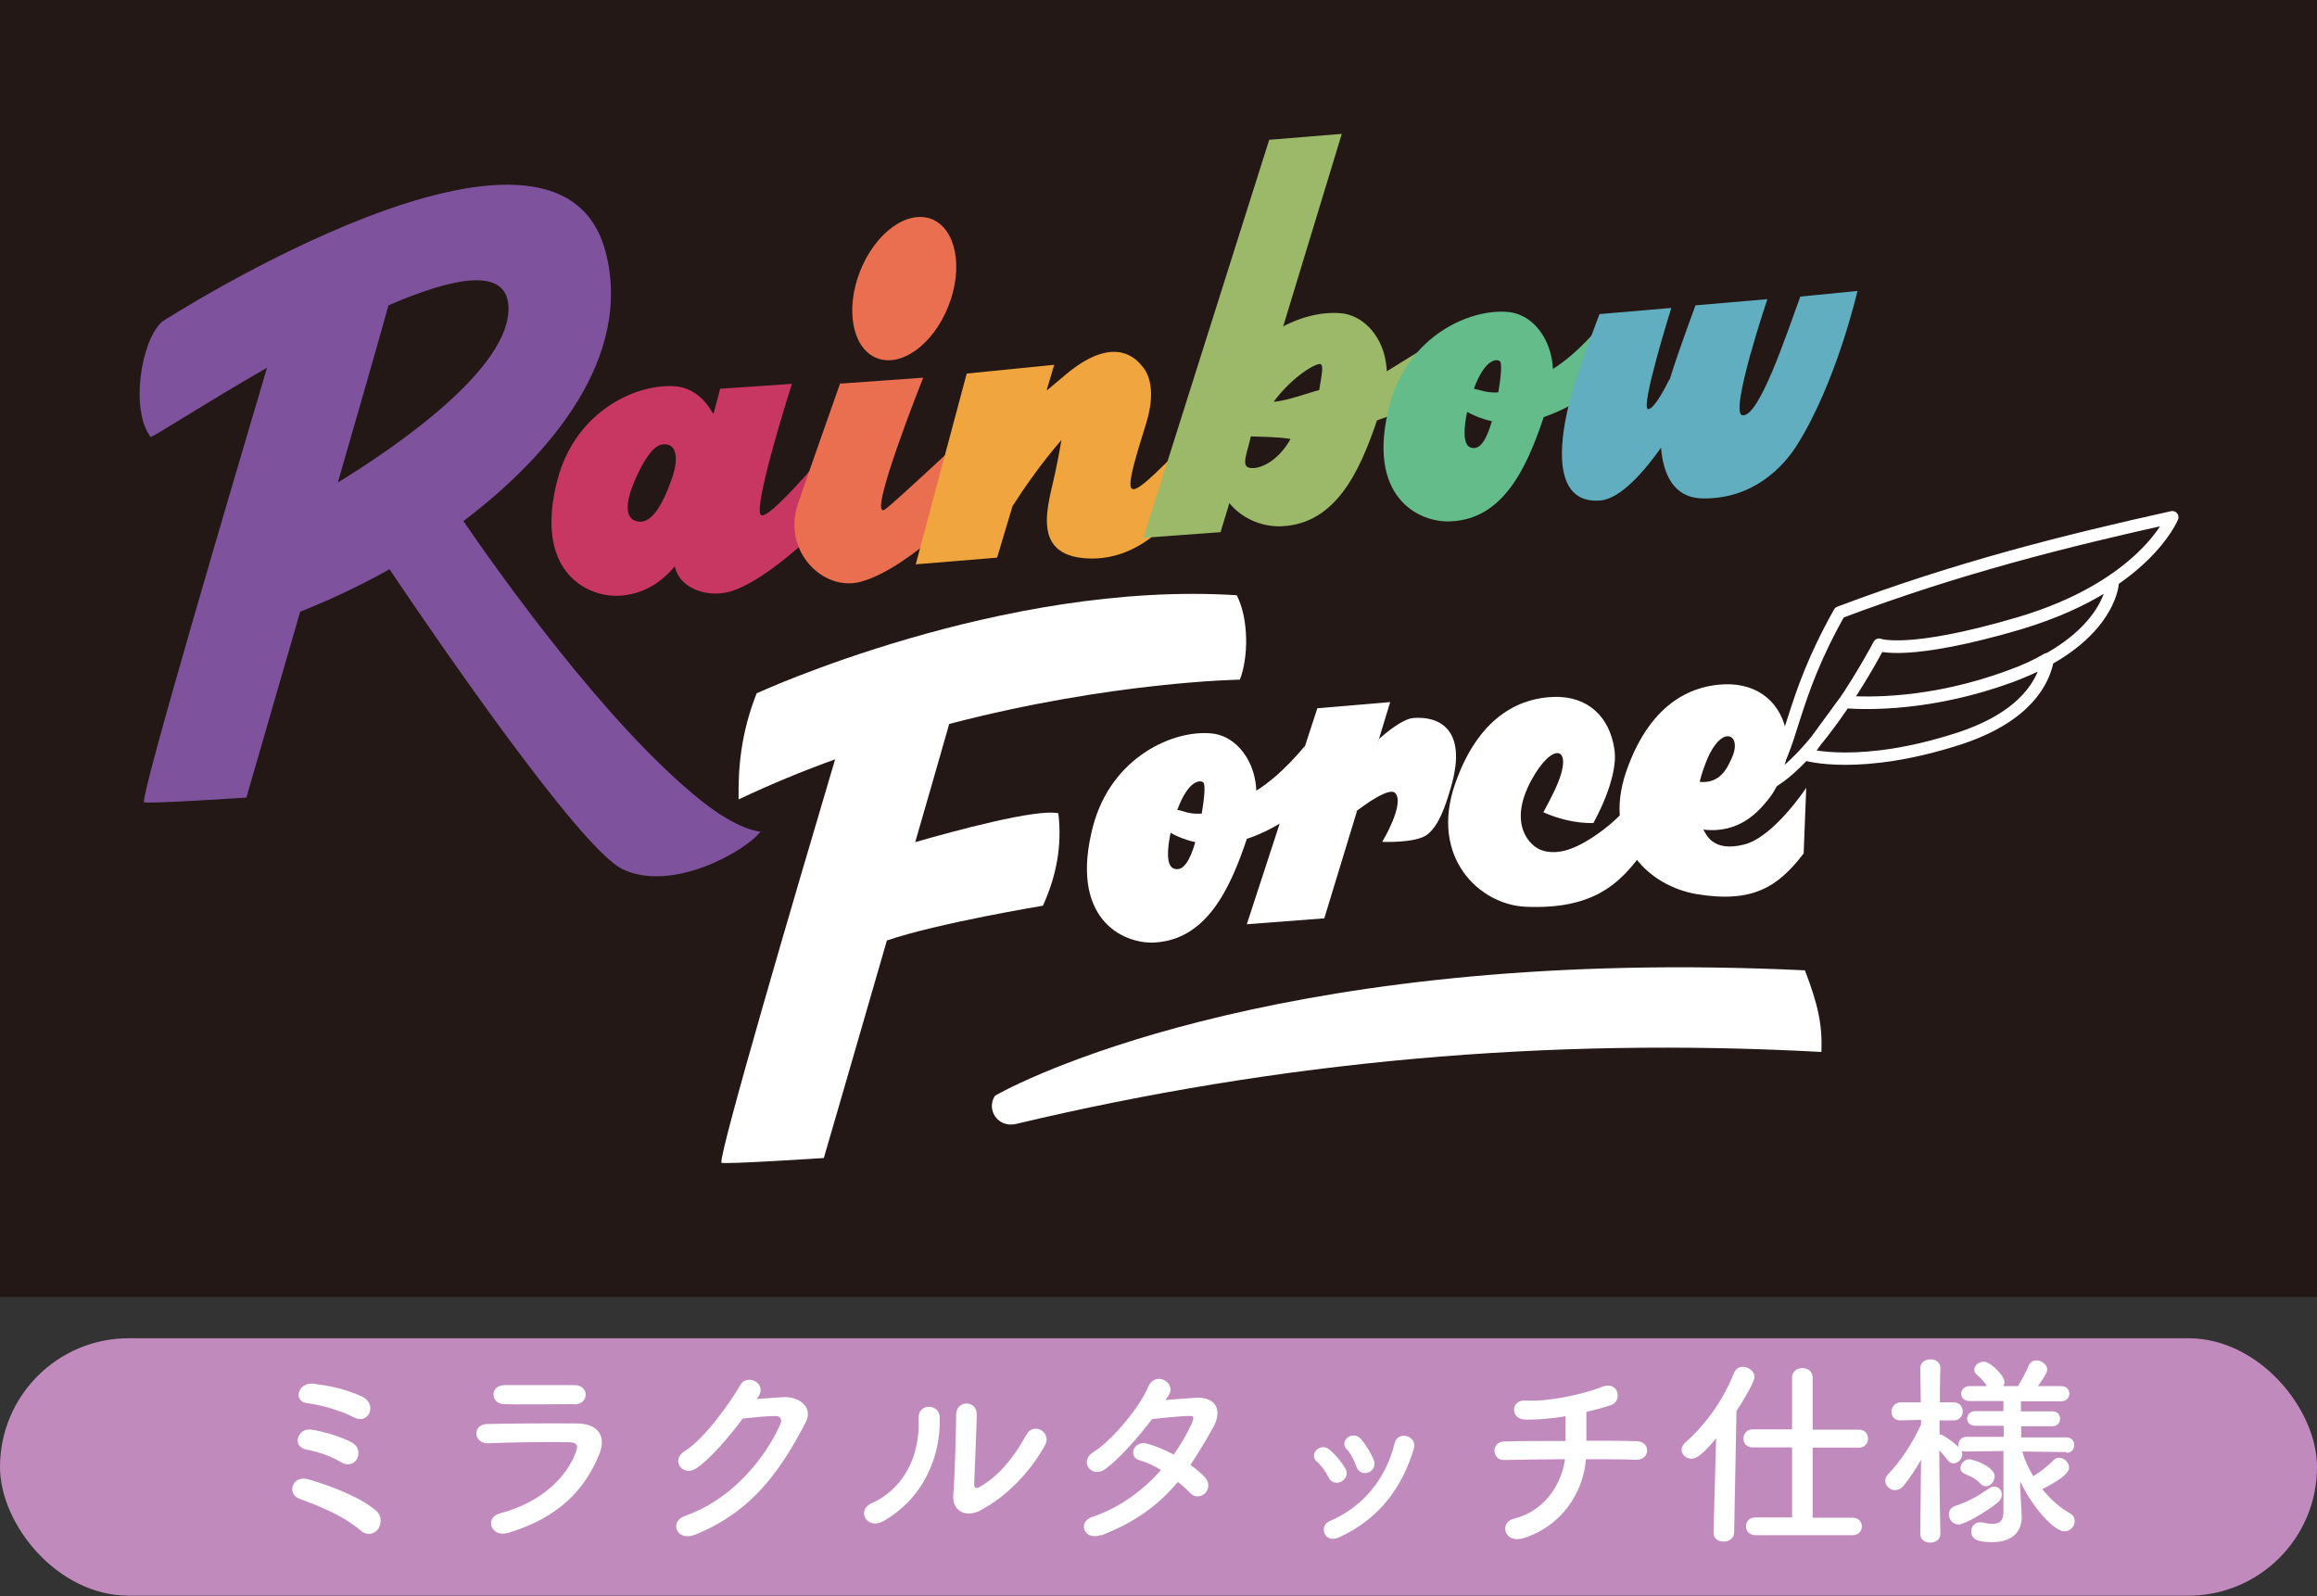
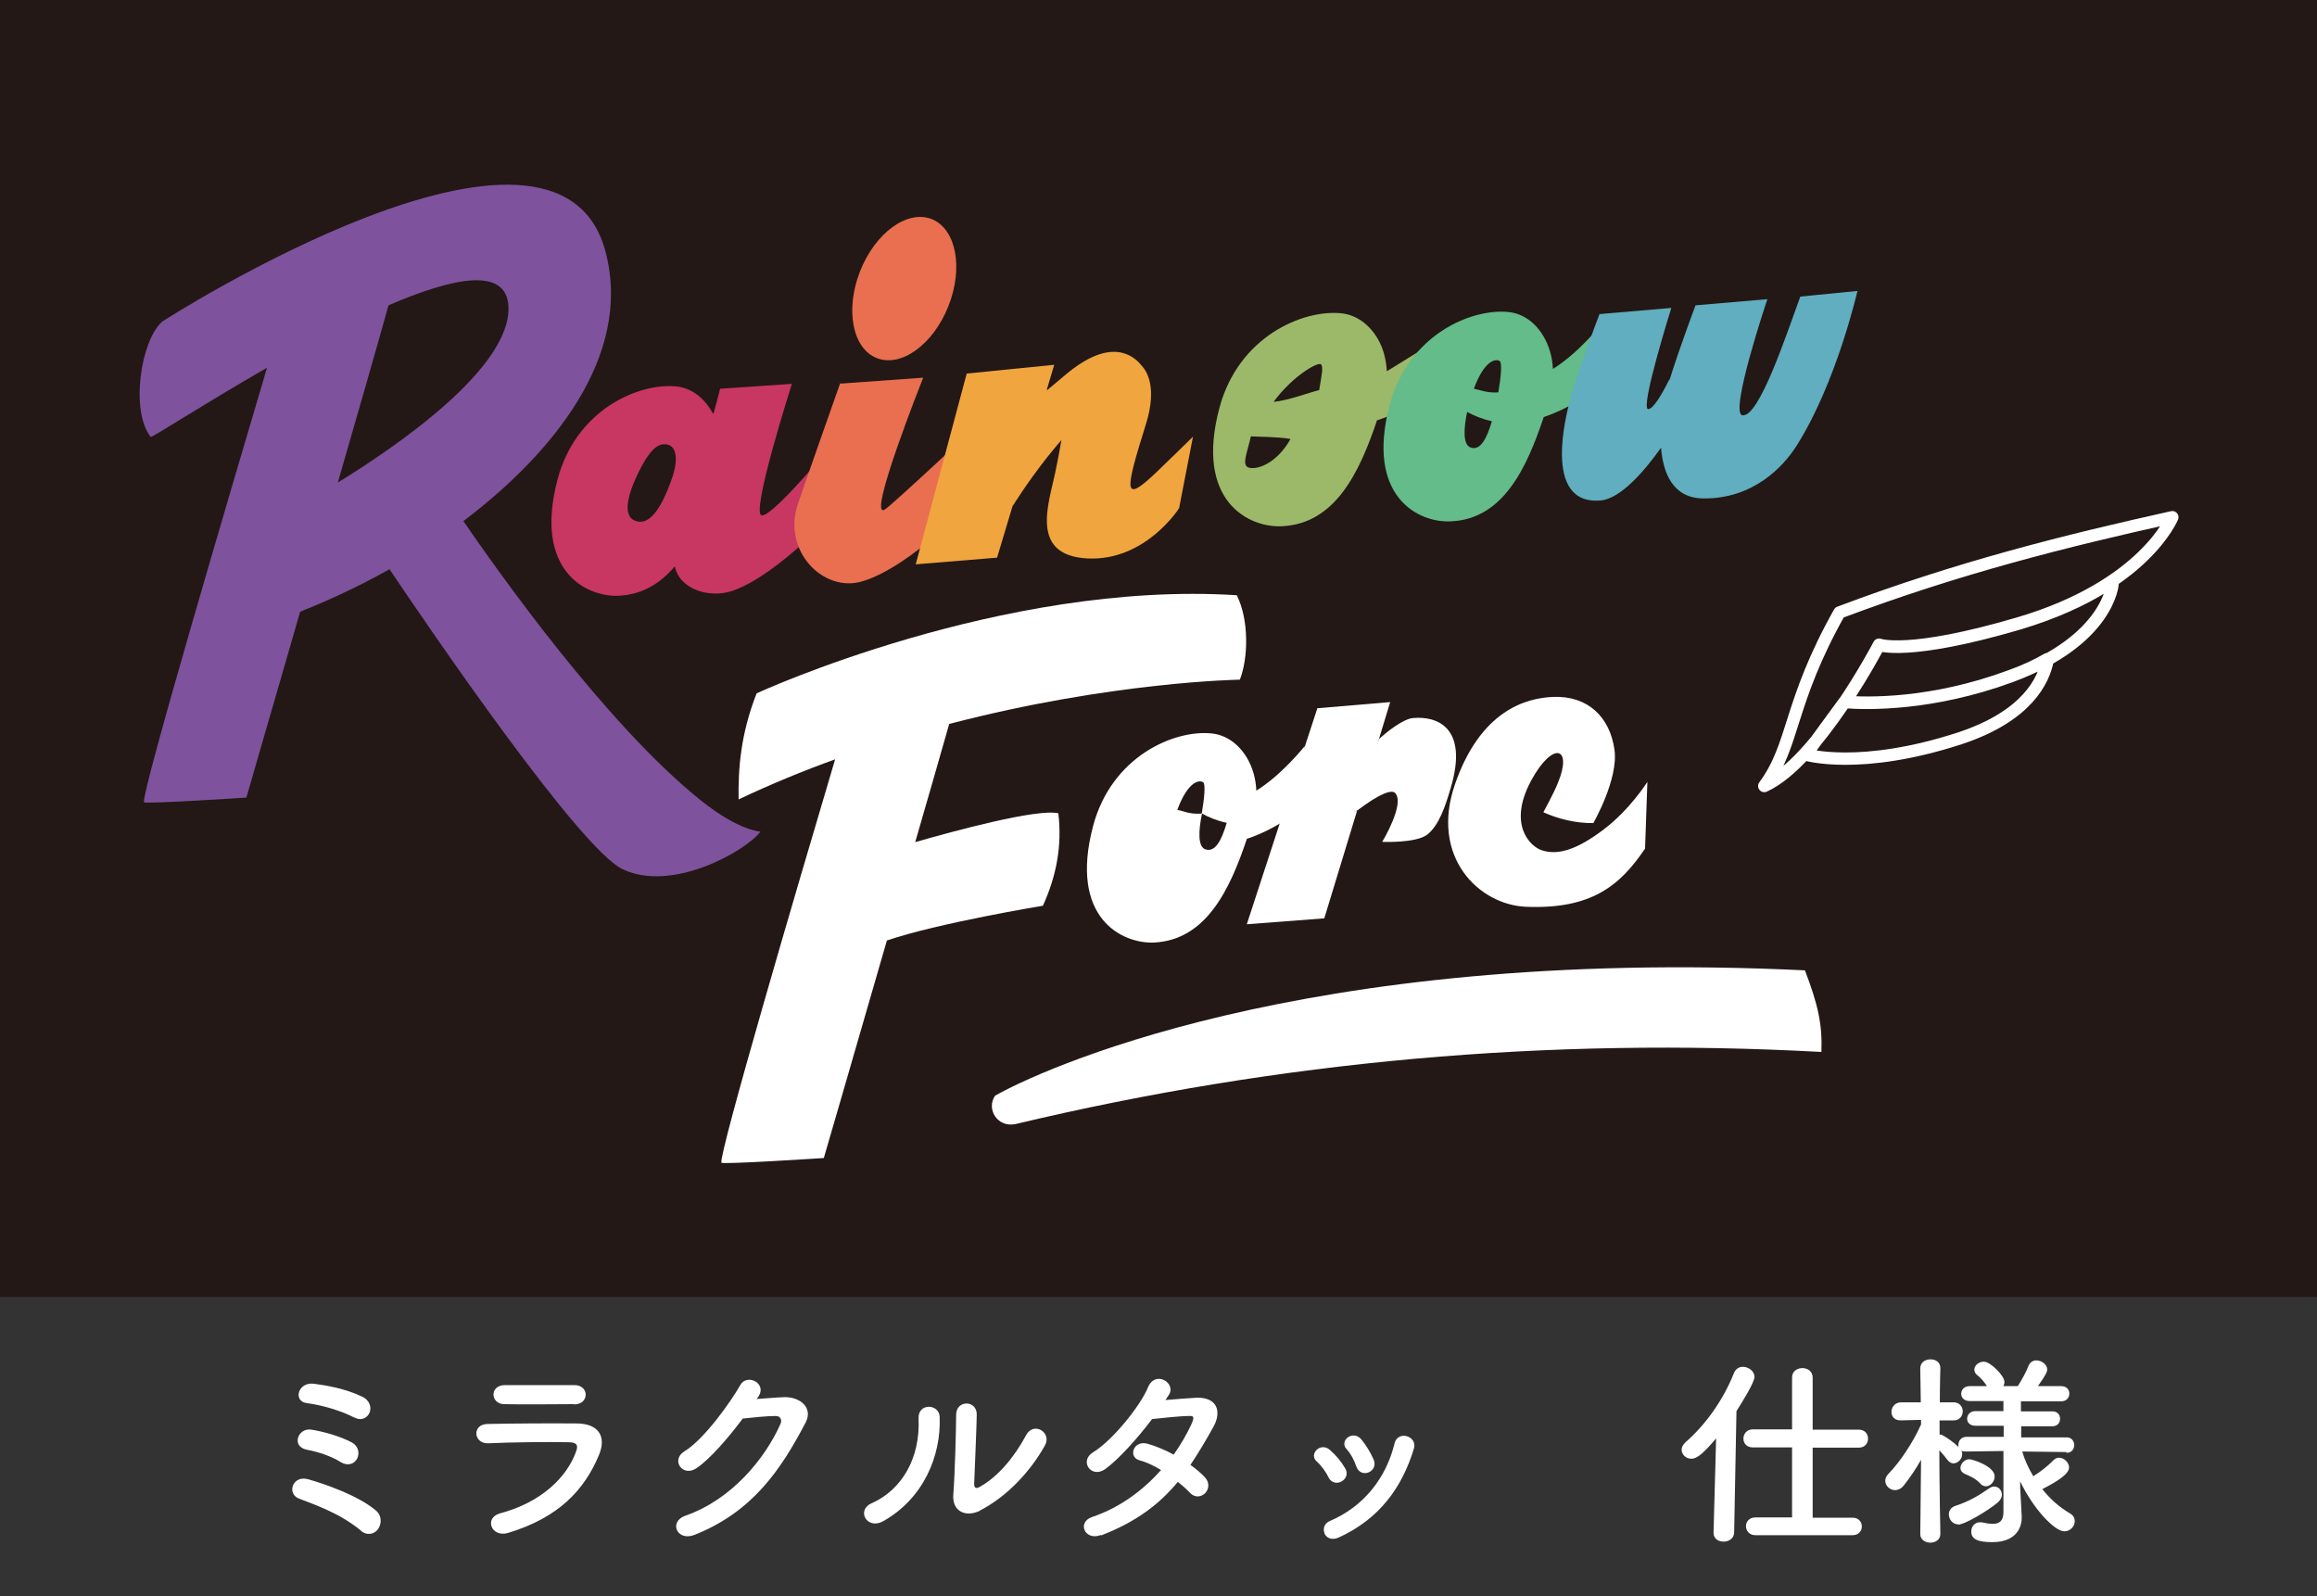
<svg xmlns="http://www.w3.org/2000/svg" id="logo_rainbowforceM" viewBox="0 0 90 62">
  <rect x="0" y="0" width="90" height="62" fill="#333333" stroke="none" />
  <defs>
    <style>
      .cls-1 {
        fill: none;
        stroke: #fff;
        stroke-linecap: round;
        stroke-linejoin: round;
        stroke-width: .48px;
      }

      .cls-2 {
        fill: #231815;
      }

      .cls-3 {
        fill: #fff;
      }

      .cls-4 {
        fill: #60aebf;
      }

      .cls-5 {
        fill: #9bb969;
      }

      .cls-6 {
        fill: #f1a53e;
      }

      .cls-7 {
        fill: #c83662;
      }

      .cls-8 {
        fill: #c08abd;
      }

      .cls-9 {
        fill: #7e529d;
      }

      .cls-10 {
        fill: #63bc8a;
      }

      .cls-11 {
        fill: #e96f50;
      }
    </style>
  </defs>
  <rect class="cls-2" width="90" height="50.38" />
  <path class="cls-3" d="M32.45,29.49c-1.25.45-2.51.97-3.76,1.56-.02-1.2.08-2.54.7-4.12,0,0,9.52-4.39,18.65-3.81.48.95.45,2.44.12,3.28,0,0-4.97.07-11.29,1.72-.38,1.34-.84,2.93-1.32,4.59,1.5-.43,4.73-1.31,5.56-1.12.15,1.27-.08,2.45-.6,3.59,0,0-4.06.67-6.06,1.35-1.29,4.47-2.45,8.45-2.45,8.45,0,0-3.97.26-3.98.18-.07-.44,2.86-10.42,4.42-15.67" />
-   <path class="cls-3" d="M46.68,31.6c.1-.58.15-1.13.06-1.21-.12-.1-.58-.1-1.01,1.07.08.01.16.03.25.06.24.08.47.1.71.08M45.47,32.35c-.13.62-.18,1.28.13,1.39.38.13.63-.35.83-1.03-.38-.08-.71-.22-.96-.36M48.44,32.56c-.67,2.01-1.59,3.94-3.6,4.05-1.24.06-3.33-.94-2.38-4.53.72-2.7,3.15-3.75,4.62-3.59.56.06,1.05.42,1.37.97.2.35.33.77.35,1.25.99-.61,1.88-1.73,1.88-1.73l-.22,2.51c-.74.55-1.42.89-2.02,1.09" />
+   <path class="cls-3" d="M46.68,31.6c.1-.58.15-1.13.06-1.21-.12-.1-.58-.1-1.01,1.07.08.01.16.03.25.06.24.08.47.1.71.08c-.13.62-.18,1.28.13,1.39.38.13.63-.35.83-1.03-.38-.08-.71-.22-.96-.36M48.44,32.56c-.67,2.01-1.59,3.94-3.6,4.05-1.24.06-3.33-.94-2.38-4.53.72-2.7,3.15-3.75,4.62-3.59.56.06,1.05.42,1.37.97.2.35.33.77.35,1.25.99-.61,1.88-1.73,1.88-1.73l-.22,2.51c-.74.55-1.42.89-2.02,1.09" />
  <path class="cls-3" d="M51.17,27.51l-2.74,8.39,3.01-.23,2.56-8.4-2.83.24h0ZM53.42,28.84c.49-.47,1.11-.92,1.47-.95.9-.08,2.17.33,1.46,2.72-.22.75-.46,1.44-.9,1.8-.44.35-1.76.29-1.76.29,0,0,.9-1.49.5-1.9-.22-.22-1.1.39-1.59.77" />
  <polygon class="cls-3" points="53.28 28.65 52.58 31.6 52.72 31.47 53.03 31.24 53.56 28.7 53.28 28.65" />
  <path class="cls-3" d="M60.33,27.07c-1.06.04-2.82.53-3.81,3.38s.94,4.69,2.74,4.77c2.55.11,3.67-.82,4.64-2.26l.09-2.59s-.67,1.07-1.7,1.85-1.77,1.01-2.39.81c-.46-.14-1.35-1-.42-2.72.84-1.54,1.62-1.31,1.03.11-.15.38-.56,1.13-.56,1.13.56.25,1.24.43,1.94.42,0,0,.99-1.72.82-2.86-.18-1.26-1.03-2.09-2.37-2.04" />
-   <path class="cls-3" d="M67.27,29.44c.4-.86-.29-1.29-.86-.16-.17.34-.32.8-.39,1.09.82.08,1.09-.58,1.25-.93M66.15,32.2c.12.19.36.92,1.61.6,1.15-.3,2.4-2.2,2.4-2.2l-.1,2.55c-.99,1.29-1.97,1.94-4.15,1.58-1.76-.29-3.72-1.92-2.74-4.77.99-2.85,2.75-3.34,3.81-3.38,1.33-.05,2.25.74,2.43,2,.12.84-.26,1.87-.67,2.4-.42.54-1.18,1.42-2.6,1.24" />
  <path class="cls-3" d="M38.65,42.56c1.54-.88,11.81-5.81,31.46-4.87.51,1.34.68,2.1.64,3.17-10.65-.58-21.01.35-31.3,2.8-.71.15-1.15-.58-.8-1.1" />
  <path class="cls-1" d="M79.54,25.62c-.15.82-.81,2.2-3.42,3.06-3.87,1.26-5.97.63-5.97.63,0,0,1.57-2.15,1.5-2.05.89.07,3.39.13,6.44-1,.56-.2,1.03-.42,1.44-.66h0ZM81.74,22.76l.32-.08s-.14,2.18-3.96,3.59c-3.05,1.12-5.56,1.07-6.44,1,.79-1.18,1.33-2.22,1.33-2.22,0,0,1.11.44,5.43-.83,1.4-.42,2.49-.93,3.32-1.45ZM68.53,30.53c1.19-1.61.93-3.2,2.92-6.74,4.64-1.75,8.83-2.79,12.93-3.7,0,0-1.08,2.68-5.96,4.12-4.31,1.27-5.43.83-5.43.83,0,0-2.38,4.55-4.46,5.49ZM68.53,30.53c1.19-1.61.93-3.2,2.92-6.74,4.64-1.75,8.83-2.79,12.93-3.7,0,0-1.08,2.68-5.96,4.12-4.31,1.27-5.43.83-5.43.83,0,0-2.38,4.55-4.46,5.49Z" />
  <path class="cls-9" d="M13.11,18.75c2.3-1.41,6.74-4.46,6.64-6.84-.07-1.56-2.14-1.14-4.66-.05-.44,1.59-1.18,4.15-1.97,6.89M10.38,14.28c-2.48,1.42-4.49,2.74-4.53,2.69-.79-1.02-.39-3.73.45-4.48,0,0,15.38-9.9,17.23-2.68,1.04,4.04-2.09,7.83-5.53,10.43,1.24,1.81,5.53,7.91,9.25,10.87,1.47,1.17,2.29,1.19,2.29,1.19-.55.74-3.42,2.39-5.36,1.46-1.67-.8-7.48-9.31-9.05-11.65-1.35.76-2.59,1.3-3.47,1.65-1.14,3.94-2.09,7.22-2.09,7.22,0,0-3.97.26-3.98.18-.07-.48,3.38-12.14,4.78-16.87" />
  <path class="cls-7" d="M25.93,17.27c-.32-.07-.67.09-1.2,1.23-.35.75-.6,1.66.07,1.76.5.08.93-.64,1.27-1.59.32-.87.18-1.33-.14-1.4M27.72,16.05c.16-.57.25-.95.25-.95l2.79-.19s-1.62,5.07-1.17,5.11c.46.05,3-3.07,3-3.07l.07,2.7s-2.4,2.68-4.21,3.3c-.86.29-2.03-.02-2.24-.95-.55.65-1.24,1.09-2.17,1.14-1.24.06-3.33-.94-2.38-4.53.72-2.7,3.15-3.75,4.62-3.6.58.06,1.09.45,1.41,1.05" />
  <path class="cls-11" d="M36.19,8.51c.95.38,1.24,1.89.65,3.38s-1.83,2.39-2.78,2.02-1.24-1.89-.65-3.38,1.83-2.39,2.78-2.02M32.65,14.9l3.21-.23s-2.22,5.57-1.49,5.12c.29-.18,3.57-3.26,3.57-3.26l.07,2.7s-2.6,2.81-4.55,3.36c-1.47.42-3.08-1.17-2.47-3.01.24-.71,1.65-4.71,1.65-4.71" />
  <path class="cls-6" d="M40.68,15.15c.22-.18.47-.39.74-.62,1.67-1.39,2.56-.8,2.94-.31.14.15.62.77.15,2.26-.83,2.65-.88,3.08.37,1.9.32-.3,1.46-1.42,1.46-1.42l-.54,2.78s-1.31,2.07-3.57,1.95-1.48-2.16-1.24-3.34c.08-.38.17-.84.24-1.26-.81.94-1.44,1.85-1.9,2.57l-.6,2-3.16.26,1.98-7.41,3.4-.34-.29.97h.01Z" />
-   <polygon class="cls-5" points="49.3 5.43 44.41 20.89 47.41 20.67 52.12 5.2 49.3 5.43" />
  <path class="cls-5" d="M51.24,15.16c.1-.59.17-.93.07-1.01-.12-.1-1.1.45-1.84,1.46.6-.06,1.33-.35,1.78-.46M48.59,16.94c-.14.64-.39,1.16-.06,1.23.4.08,1.11-.25,1.6-1.12-.53-.09-1.2-.08-1.54-.1M53.49,16.32c-.69,2.05-1.63,4.02-3.69,4.12-1.27.07-3.41-.96-2.43-4.61.74-2.75,3.23-3.82,4.74-3.66.57.06,1.08.43,1.4.98.21.35.33.78.36,1.27,1.01-.62,2.04-1.26,2.04-1.26l-.33,2.06c-.76.56-1.46.9-2.07,1.1" />
  <path class="cls-10" d="M58.2,15.24c.1-.58.15-1.13.06-1.21-.12-.1-.58-.1-1.01,1.07.08.02.16.03.25.06.24.07.47.1.71.08M56.99,15.99c-.13.62-.18,1.28.13,1.39.38.14.63-.34.83-1.02-.38-.08-.71-.22-.96-.36M59.96,16.21c-.67,2.01-1.59,3.95-3.6,4.04-1.24.07-3.33-.94-2.38-4.53.72-2.7,3.15-3.75,4.62-3.6.56.06,1.05.41,1.37.97.2.35.33.77.35,1.24.99-.61,1.88-1.73,1.88-1.73l-.22,2.51c-.74.55-1.42.89-2.02,1.09" />
  <path class="cls-4" d="M64.85,14.76c.37-1.2,1.01-2.9,1.01-2.9l2.79-.24s-1.49,4.43-.97,4.51c.65.1,1.72-3.17,2.25-4.61l2.22-.22s-.81,3.55-2.35,5.99c-.54.86-1.71,2.09-3.64,2.07-1.18-.01-1.56-.98-1.64-1.97-.63.89-1.56,1.98-2.35,2.05-2.31.19-1.29-3.48-1.19-3.88.31-1.18,1.15-3.36,1.15-3.36l2.79-.24s-1.23,3.92-.9,3.93c.19.01.54-.58.82-1.15" />
-   <rect class="cls-8" y="51.98" width="90" height="10" rx="5" ry="5" />
  <g>
    <path class="cls-3" d="M14.03,59.46c-.44-.36-.87-.6-1.28-.79-.41-.19-.79-.33-1.13-.46-.49-.18-.27-.93.36-.75.63.18,1.92.62,2.62,1.21.25.21.22.54.08.73s-.42.26-.66.06ZM13.25,56.8c-.38-.24-.9-.41-1.33-.49-.62-.12-.35-.86.17-.78.42.06,1.14.26,1.58.5.27.15.3.43.2.63-.1.19-.34.3-.62.14ZM13.76,55.06c-.54-.28-1.29-.49-1.84-.56-.56-.07-.34-.85.29-.75.46.06,1.19.18,1.86.5.3.14.37.43.28.63-.09.2-.32.32-.58.18Z" />
    <path class="cls-3" d="M19.74,59.54c-.66.2-.95-.59-.31-.76,1.58-.42,2.59-1.39,2.95-2.41.08-.22.04-.34-.26-.35-.82-.02-2.3,0-3.16.04-.57.02-.64-.74-.02-.75,1.03-.02,2.38-.03,3.46-.02.8,0,1.19.46.86,1.24-.56,1.33-1.54,2.41-3.52,3.01ZM22.29,54.54c-.75,0-1.86.02-2.72,0-.53-.02-.56-.75.06-.74.77,0,1.89,0,2.69,0,.27,0,.43.18.43.37s-.14.38-.46.38Z" />
    <path class="cls-3" d="M29.39,54.34c.34-.02.74-.06,1.05-.07.62-.03,1.15.4.86.97-.97,1.86-2.08,3.49-4.33,4.38-.68.26-1.01-.52-.34-.75,1.78-.62,3.09-2.21,3.69-3.57.06-.15,0-.3-.19-.3-.34,0-.92.06-1.28.1-.54.72-1.25,1.56-1.8,1.93-.54.36-1.01-.33-.46-.66.77-.47,1.81-1.94,2.17-2.58.26-.45,1.06-.06.69.47l-.06.08Z" />
    <path class="cls-3" d="M33.86,58.39c1.18-.53,1.89-1.76,1.82-3.29-.03-.62.81-.58.82-.06.06,1.51-.63,3.17-2.2,4.05-.62.34-1.05-.42-.45-.7ZM38.06,58.68c-.52.26-1.09.05-1.03-.64.06-.72.11-2.62.11-3.09,0-.58.81-.58.8,0,0,.31-.09,2.42-.1,2.69,0,.18.09.19.24.1.69-.39,1.32-1.14,1.78-2,.29-.54,1.01-.1.73.4-.55.99-1.45,1.98-2.54,2.54Z" />
    <path class="cls-3" d="M42.77,59.62c-.64.25-.95-.5-.34-.7,1.1-.37,1.99-1.06,2.67-1.82-.29-.18-.58-.31-.84-.38-.45-.12-.24-.8.32-.64.29.08.66.23,1.01.42.27-.38.5-.78.67-1.14.15-.33.12-.37-.09-.36-.32,0-1.14.09-1.42.12-.56.74-1.3,1.57-1.83,1.95-.54.37-1.01-.33-.46-.66.78-.48,1.85-1.83,2.13-2.52.28-.68,1.1-.18.82.28-.04.06-.09.13-.14.21.39-.03.83-.07,1.21-.09.82-.02.97.55.66,1.12-.3.54-.59,1.03-.9,1.49.22.16.43.33.58.5.18.21.13.47-.02.61-.14.13-.38.18-.57-.02-.12-.13-.29-.28-.48-.43-.71.86-1.61,1.55-2.98,2.08Z" />
    <path class="cls-3" d="M51.61,57.39c-.11-.22-.28-.46-.46-.62-.33-.28.14-.78.51-.45.22.19.44.45.59.71.26.43-.41.82-.65.35ZM51.45,59.56c-.07-.17-.02-.38.2-.48,1.33-.56,2.2-1.69,2.52-3.02.13-.52.9-.28.75.21-.46,1.51-1.34,2.73-2.92,3.45-.27.12-.47.02-.55-.15ZM52.68,56.95c-.08-.24-.22-.5-.38-.67-.29-.32.25-.76.58-.37.18.22.36.51.48.79.19.47-.51.76-.68.25Z" />
-     <path class="cls-3" d="M59.23,59.73c-.81.28-1.01-.6-.43-.74,1.36-.34,1.89-1.55,1.99-2.31-.86,0-1.73.02-2.36.03-.48.02-.53-.71,0-.72.59-.02,1.48-.02,2.38-.02,0-.34,0-.7,0-.96-.58.1-1.14.14-1.57.13-.59-.02-.57-.78.02-.74.82.06,2.28-.25,2.93-.52.69-.29.84.54.4.69-.29.1-.62.19-.97.27,0,.31,0,.73,0,1.12.84,0,1.58,0,1.95.02.56,0,.54.74-.02.72-.44-.02-1.16-.02-1.95-.02-.06,1.02-.72,2.49-2.37,3.05Z" />
    <path class="cls-3" d="M66.66,55.87c-.55.65-.77.79-.96.79-.22,0-.38-.17-.38-.35,0-.1.05-.19.14-.28.78-.68,1.46-1.62,1.89-2.69.07-.18.21-.25.35-.25.22,0,.45.17.45.39s-.49,1-.7,1.33l-.09,4.71c0,.24-.21.36-.41.36s-.39-.11-.39-.34v-.02l.1-3.66ZM68.19,59.63c-.25,0-.37-.18-.37-.35s.12-.34.37-.34h1.42s0-2.72,0-2.72h-1.53c-.24,0-.36-.17-.36-.34s.12-.36.36-.36h1.53s0-2.01,0-2.01c0-.25.2-.37.4-.37s.4.12.4.37v2.02h1.79c.24,0,.36.17.36.35s-.12.35-.36.35h-1.79s0,2.72,0,2.72h1.55c.24,0,.36.17.36.34s-.12.34-.36.34h-3.77Z" />
    <path class="cls-3" d="M80.25,56.4l-1.7-.02c.1.34.25.66.43.96.29-.18.59-.42.78-.62.07-.07.15-.1.22-.1.2,0,.39.19.39.38,0,.26-.49.56-1.04.84.3.38.66.7,1.07.94.14.08.19.19.19.31,0,.19-.17.39-.4.39-.39,0-1.22-.89-1.72-1.94v.22s.06,1.14.06,1.14v.05c0,.42-.25.95-1.14.95-.54,0-.82-.1-.82-.41,0-.18.12-.36.33-.36.02,0,.05,0,.07,0,.15.03.3.06.43.06.25,0,.42-.1.42-.46v-2.37s-1.46.02-1.46.02c-.06,0-.12,0-.17-.03.02.04.03.09.03.13,0,.19-.17.36-.34.36-.08,0-.16-.04-.23-.13-.09-.12-.21-.26-.32-.38,0,1.25.04,3.25.04,3.25h0c0,.23-.2.34-.39.34s-.39-.11-.39-.33h0s.03-2.89.03-2.89c-.21.37-.44.71-.68,1.01-.1.12-.22.17-.33.17-.2,0-.38-.17-.38-.36,0-.1.04-.19.13-.28.41-.42.93-1.17,1.26-1.91v-.18l-.78.02h-.02c-.24,0-.35-.16-.35-.33s.13-.37.37-.37h.77l-.02-1.32h0c0-.24.2-.35.4-.35s.38.11.38.34h0s-.02.62-.02,1.33h.54c.23,0,.35.18.35.35s-.12.35-.34.35h-.56c0,.18,0,.38,0,.55.03,0,.06,0,.1.02.18.09.47.3.63.46,0-.02,0-.06,0-.08,0-.15.11-.31.31-.31h1.45v-.43h-1.1c-.22,0-.32-.14-.32-.27,0-.15.11-.3.32-.3h1.09v-.39h-1.31c-.22,0-.33-.14-.33-.28,0-.15.11-.3.33-.3h.67c-.12-.18-.2-.28-.38-.43-.08-.06-.11-.14-.11-.21,0-.17.18-.31.37-.31.25,0,.8.54.8.79,0,.06-.02.11-.04.16h.56c.16-.26.33-.56.42-.8.06-.14.18-.2.3-.2.2,0,.42.16.42.35,0,.08-.02.17-.36.65h.9c.22,0,.32.14.32.29,0,.15-.1.3-.32.3h-1.56v.39h1.22c.21,0,.3.14.3.29s-.1.29-.3.29h-1.21v.43h1.76c.2,0,.3.15.3.3,0,.15-.1.3-.29.3h0ZM76.07,59.21c-.23,0-.37-.2-.37-.39,0-.13.07-.26.23-.32.54-.18.89-.38,1.35-.7.06-.04.12-.06.18-.06.17,0,.3.14.3.32,0,.1-.05.2-.16.3-.41.34-1.29.86-1.54.86ZM76.93,57.63c-.23-.24-.46-.31-.63-.39-.11-.06-.15-.14-.15-.22,0-.16.16-.34.34-.34.13,0,.99.27.99.67,0,.19-.16.38-.34.38-.07,0-.14-.03-.22-.1Z" />
  </g>
</svg>